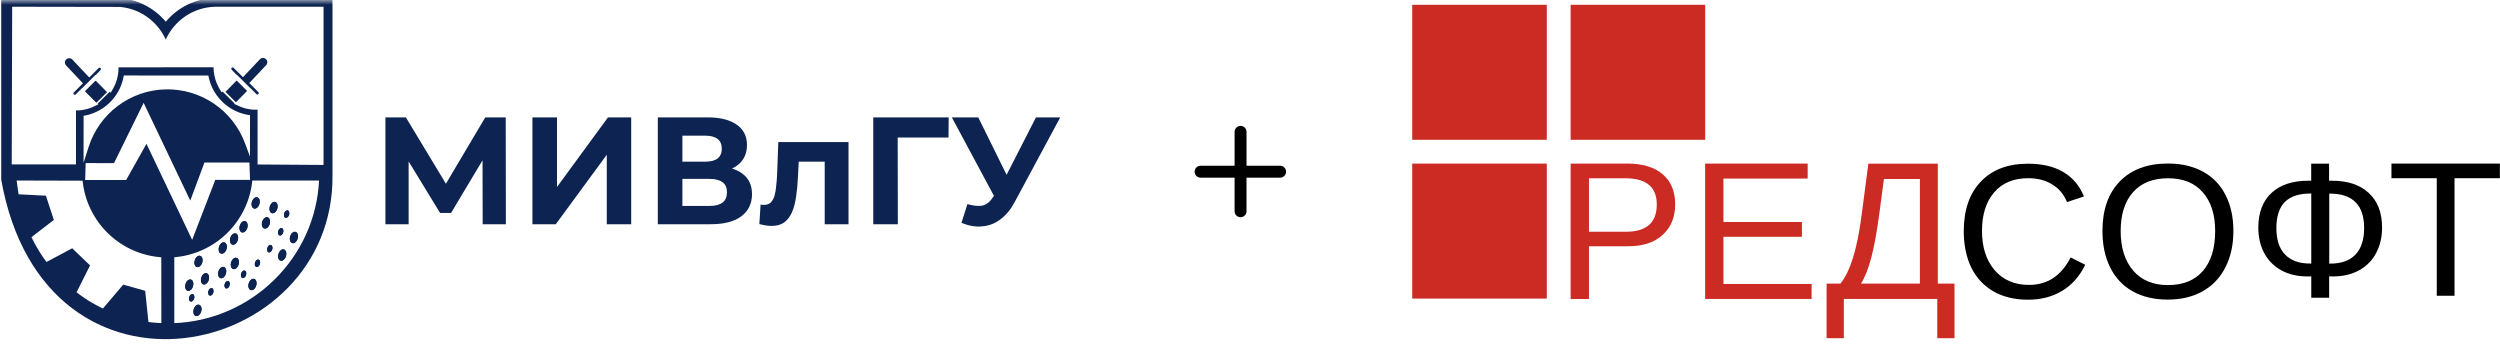
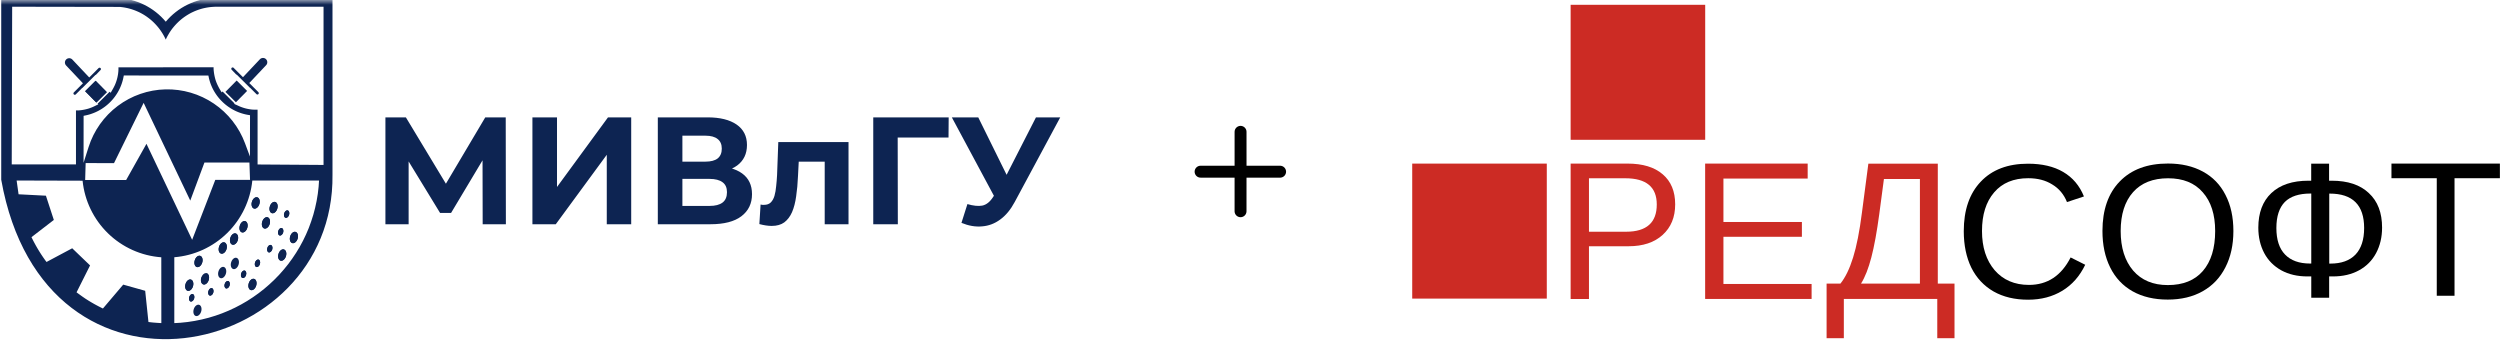
<svg xmlns="http://www.w3.org/2000/svg" width="262" height="36" viewBox="0 0 262 36" fill="none">
  <g clip-path="url(#clip0_30_195)">
    <mask id="mask0_30_195" style="mask-type:luminance" maskUnits="userSpaceOnUse" x="-9" y="0" width="53" height="45">
      <path d="M43.689 0H-8.701V44.699H43.689V0Z" fill="white" />
    </mask>
    <g mask="url(#mask0_30_195)">
      <path fill-rule="evenodd" clip-rule="evenodd" d="M17.351 26.983C17.414 26.983 17.482 26.983 17.549 26.983C17.638 26.983 17.728 26.983 17.818 26.978V26.043L18.386 25.987L18.662 25.951L18.934 25.905L19.204 25.85L19.47 25.787L19.732 25.714L19.868 25.672L18.857 23.367L18.262 22.01L18.216 21.905L18.149 21.752L15.477 15.651L13.691 19.08L13.683 19.096H13.274L9.489 19.103L9.505 19.212L9.53 19.36L9.557 19.508L9.587 19.656L9.619 19.802L9.654 19.946L9.692 20.091L9.733 20.233L9.775 20.376L9.821 20.516L9.869 20.656L9.92 20.794L9.973 20.931L10.002 21.003L10.027 21.066L10.086 21.201L10.146 21.335L10.209 21.467L10.272 21.598L10.339 21.727L10.409 21.854L10.48 21.98L10.554 22.107L10.63 22.233L10.709 22.356L10.789 22.477L10.871 22.596L10.956 22.714L11.042 22.831L11.13 22.945L11.221 23.059L11.232 23.071L11.28 23.13L11.334 23.193L11.389 23.256L11.444 23.319L11.468 23.346L11.501 23.382L11.558 23.445L11.615 23.508L11.672 23.571L11.731 23.635L11.794 23.694L11.854 23.753L11.917 23.812L11.98 23.869L12.043 23.927L12.107 23.983L12.17 24.039L12.233 24.094L12.296 24.148L12.359 24.202L12.422 24.255L12.486 24.308L12.549 24.36L12.616 24.411L12.683 24.462L12.751 24.511L12.82 24.561L12.889 24.609L12.958 24.657L13.028 24.704L13.098 24.75L13.17 24.796L13.24 24.84L13.347 24.903L13.453 24.967L13.561 25.03L13.669 25.089L13.779 25.147L13.889 25.204L14.001 25.258L14.113 25.311L14.226 25.362L14.341 25.412L14.456 25.459L14.572 25.505L14.689 25.549L14.806 25.592L14.925 25.633L15.044 25.672L15.165 25.709L15.285 25.744L15.407 25.777L15.53 25.809L15.656 25.838L15.782 25.866L15.909 25.892L16.035 25.916L16.161 25.938L16.288 25.957L16.414 25.975L16.54 25.991L16.667 26.005L16.793 26.017L16.923 26.027L17.35 26.052V26.983H17.351Z" fill="#0D2452" />
      <path fill-rule="evenodd" clip-rule="evenodd" d="M34.845 18.315V18.204V-0.214L22.452 -0.209C21.478 -0.176 20.523 0.063 19.648 0.491C18.773 0.919 17.998 1.527 17.373 2.275C16.751 1.532 15.981 0.927 15.112 0.499C14.243 0.071 13.294 -0.17 12.326 -0.21L0.129 -0.214V18.836C4.68 44.41 35.091 37.702 34.845 18.315ZM33.392 19.561L33.305 20.314L33.182 21.057L33.024 21.788L32.835 22.505L32.61 23.209L32.358 23.899L32.07 24.573L31.754 25.231L31.408 25.871L31.032 26.494L30.629 27.098L30.2 27.683L29.742 28.247L29.262 28.79L28.756 29.309L28.229 29.805L27.679 30.278L27.107 30.725L26.515 31.146L25.904 31.541L25.272 31.908L24.623 32.247L23.957 32.556L23.276 32.835L22.581 33.083L21.869 33.299L21.144 33.482L20.407 33.631L19.657 33.747L18.899 33.826L18.267 33.862V26.959C20.355 26.789 22.317 25.891 23.811 24.422C25.305 22.952 26.236 21.005 26.443 18.919H33.435L33.392 19.561ZM8.976 17.09L11.948 17.097L15.053 10.778L19.94 21.023L21.425 17.035H26.14L26.203 18.85H22.562L20.137 25.133L15.35 15.072L13.221 18.865H8.925L8.976 17.09ZM8.757 17.065L8.762 12.138L9.064 12.075L9.254 12.028L9.443 11.975L9.627 11.912L9.808 11.844L9.985 11.771L10.159 11.69L10.329 11.604L10.496 11.511L10.659 11.412L10.818 11.307L10.973 11.196L11.123 11.081L11.269 10.959L11.41 10.833L11.547 10.701L11.678 10.564L11.805 10.423L11.925 10.277L12.041 10.126L12.151 9.971L12.255 9.812L12.354 9.649L12.446 9.482L12.533 9.311L12.613 9.137L12.686 8.959L12.753 8.778L12.813 8.594L12.867 8.404L12.913 8.214L12.976 7.911L21.839 7.918L21.902 8.219L21.952 8.409L22.009 8.599L22.072 8.783L22.144 8.964L22.221 9.142L22.305 9.316L22.396 9.487L22.494 9.654L22.597 9.816L22.706 9.975L22.821 10.129L22.941 10.278L23.067 10.423L23.199 10.563L23.335 10.698L23.477 10.828L23.623 10.954L23.774 11.073L23.929 11.186L24.09 11.294L24.253 11.396L24.422 11.494L24.594 11.583L24.77 11.667L24.948 11.743L25.131 11.812L25.317 11.875L25.506 11.931L25.696 11.98L25.89 12.021L26.202 12.073L26.194 16.404L25.677 15.013C25.047 13.32 23.905 11.866 22.41 10.854C20.915 9.842 19.142 9.322 17.337 9.366C15.533 9.41 13.787 10.016 12.343 11.1C10.899 12.184 9.829 13.692 9.282 15.414L8.757 17.065ZM1.275 0.705L12.52 0.724H12.552L12.611 0.73L12.717 0.741L12.878 0.762L13.039 0.787L13.199 0.817L13.356 0.85L13.512 0.889L13.667 0.931L13.819 0.977L13.97 1.028L14.119 1.083L14.266 1.141L14.412 1.204L14.555 1.267L14.696 1.337L14.835 1.411L14.972 1.488L15.107 1.569L15.239 1.654L15.369 1.741L15.495 1.833L15.621 1.927L15.744 2.025L15.863 2.126L15.98 2.231L16.094 2.338L16.209 2.454L16.317 2.567L16.422 2.683L16.525 2.802L16.602 2.896L16.679 2.994L16.753 3.093L16.825 3.194L16.895 3.296L16.964 3.402L17.031 3.506L17.094 3.613L17.157 3.721L17.216 3.831L17.273 3.942L17.328 4.055L17.372 4.149L17.415 4.053L17.47 3.941L17.494 3.894L17.527 3.831L17.587 3.721L17.65 3.613L17.713 3.506L17.776 3.402L17.844 3.299L17.915 3.193L17.987 3.092L18.061 2.993L18.139 2.896L18.216 2.801L18.315 2.687L18.416 2.575L18.52 2.465L18.627 2.359L18.736 2.254L18.848 2.153L18.962 2.056L19.079 1.96L19.199 1.869L19.321 1.779L19.447 1.693L19.573 1.611L19.7 1.532L19.83 1.456L19.914 1.409L19.962 1.382L20.097 1.313L20.233 1.25L20.372 1.186L20.513 1.128L20.655 1.073L20.798 1.021L20.944 0.973L21.092 0.928L21.24 0.888L21.391 0.852L21.542 0.82L21.696 0.791L21.851 0.767L22.006 0.746L22.163 0.731L22.322 0.719L22.506 0.709H24.913H33.907V17.283H33.56L26.994 17.237V11.847V11.491H26.971H26.907H26.744H26.693H26.643H26.593L26.544 11.488L26.494 11.484H26.459L26.346 11.473L26.247 11.46L26.148 11.446L26.05 11.429L25.953 11.41L25.856 11.389L25.76 11.367L25.665 11.341L25.571 11.315L25.478 11.285L25.386 11.254L25.293 11.221L25.203 11.186L25.113 11.149L25.025 11.11L24.737 10.977L24.727 10.987L24.7 10.96L24.533 10.883L24.578 10.838L23.323 9.589L23.23 9.682L22.989 9.277L22.955 9.214L22.921 9.151L22.888 9.087L22.856 9.024L22.825 8.961L22.795 8.898L22.766 8.835L22.738 8.771L22.711 8.708L22.685 8.645L22.66 8.579L22.636 8.512L22.612 8.445L22.591 8.377L22.569 8.309L22.548 8.233L22.526 8.144L22.508 8.067L22.489 7.989L22.473 7.911L22.458 7.833L22.444 7.754L22.431 7.674L22.42 7.594L22.411 7.513L22.4 7.436L22.393 7.354L22.388 7.272L22.384 7.191V7.108V7.05H21.068L12.414 7.057V7.195V7.272L12.411 7.348L12.406 7.424L12.401 7.499L12.393 7.575L12.385 7.649L12.376 7.723L12.365 7.797L12.353 7.871L12.339 7.944L12.325 8.017L12.31 8.09L12.293 8.161L12.275 8.233L12.256 8.304L12.236 8.375L12.214 8.445L12.192 8.515L12.169 8.584L12.144 8.653L12.118 8.721L12.092 8.788L12.064 8.855L12.035 8.922L12.005 8.985L11.974 9.048L11.942 9.111L11.91 9.175L11.876 9.238L11.841 9.301L11.598 9.724L11.491 9.616L10.234 10.862L10.304 10.933L9.858 11.15L9.801 11.177L9.744 11.202L9.688 11.227L9.63 11.251L9.572 11.274L9.514 11.296L9.455 11.318L9.396 11.339L9.337 11.359L9.278 11.378L9.215 11.396L9.151 11.414L9.088 11.43L9.025 11.446L8.962 11.461L8.899 11.475L8.835 11.489L8.772 11.501L8.709 11.512L8.646 11.523L8.583 11.533L8.52 11.542L8.456 11.549L8.393 11.556L8.33 11.562L8.267 11.568L8.204 11.572H8.141H8.077H8.014H7.962V17.227H1.229L1.275 0.705ZM16.744 33.851L16.643 33.846L16.543 33.839L16.443 33.833L16.343 33.825L16.243 33.817L16.146 33.81L16.046 33.801L15.947 33.791L15.847 33.78L15.749 33.769L15.65 33.757L15.557 33.745L15.216 30.475L12.914 29.828L10.787 32.331L10.781 32.328L10.683 32.281L10.586 32.233L10.489 32.184L10.392 32.135L10.296 32.086L10.2 32.035L10.105 31.984L10.009 31.932L9.914 31.88L9.82 31.827L9.726 31.773L9.633 31.72L9.54 31.665L9.447 31.61L9.355 31.553L9.262 31.497L9.172 31.44L9.08 31.381L8.99 31.323L8.899 31.265L8.81 31.201L8.72 31.141L8.631 31.078L8.542 31.015L8.455 30.952L8.367 30.888L8.28 30.825L8.193 30.762L8.106 30.699L8.023 30.636L9.439 27.816L8.122 26.552L7.568 26.019L4.875 27.455L4.822 27.383L4.758 27.3L4.699 27.217L4.64 27.134L4.582 27.051L4.523 26.967L4.466 26.882L4.409 26.797L4.352 26.713L4.297 26.627L4.241 26.541L4.186 26.455L4.132 26.368L4.078 26.282L4.025 26.194L3.973 26.107L3.92 26.019L3.869 25.93L3.818 25.841L3.767 25.752L3.718 25.663L3.669 25.572L3.62 25.483L3.575 25.402L3.528 25.311L3.481 25.22L3.434 25.128L3.389 25.037L3.343 24.945L3.3 24.854L5.642 23.05L4.812 20.509L1.946 20.361L1.743 18.918L8.655 18.938C8.867 21.033 9.81 22.986 11.319 24.454C12.828 25.922 14.805 26.811 16.904 26.964L16.909 33.86H16.846L16.744 33.851Z" fill="#0D2452" />
-       <path fill-rule="evenodd" clip-rule="evenodd" d="M24.789 27.021C25.004 27.084 25.101 27.401 25.005 27.725C24.909 28.049 24.655 28.259 24.44 28.195C24.224 28.131 24.124 27.816 24.223 27.492C24.322 27.167 24.573 26.957 24.789 27.021Z" fill="#0D2452" />
      <path fill-rule="evenodd" clip-rule="evenodd" d="M25.645 28.358C25.787 28.4 25.851 28.611 25.787 28.822C25.724 29.033 25.557 29.174 25.415 29.131C25.272 29.089 25.209 28.879 25.272 28.668C25.335 28.458 25.503 28.315 25.645 28.358Z" fill="#0D2452" />
      <path fill-rule="evenodd" clip-rule="evenodd" d="M26.633 29.227C26.848 29.29 26.945 29.606 26.849 29.93C26.753 30.254 26.499 30.465 26.283 30.4C26.068 30.336 25.971 30.021 26.067 29.697C26.164 29.374 26.419 29.163 26.633 29.227Z" fill="#0D2452" />
      <path fill-rule="evenodd" clip-rule="evenodd" d="M23.458 27.977C23.674 28.04 23.771 28.356 23.674 28.68C23.578 29.003 23.324 29.214 23.109 29.15C22.893 29.085 22.797 28.77 22.893 28.447C22.989 28.123 23.243 27.912 23.458 27.977Z" fill="#0D2452" />
      <path fill-rule="evenodd" clip-rule="evenodd" d="M23.92 29.453C24.061 29.496 24.126 29.706 24.062 29.917C23.998 30.127 23.831 30.269 23.689 30.227C23.547 30.185 23.483 29.974 23.547 29.763C23.61 29.552 23.778 29.411 23.92 29.453Z" fill="#0D2452" />
      <path fill-rule="evenodd" clip-rule="evenodd" d="M20.976 26.811C21.192 26.875 21.292 27.191 21.193 27.515C21.094 27.839 20.843 28.049 20.628 27.985C20.412 27.92 20.315 27.605 20.411 27.282C20.507 26.958 20.761 26.747 20.976 26.811Z" fill="#0D2452" />
-       <path fill-rule="evenodd" clip-rule="evenodd" d="M21.658 28.634C21.874 28.697 21.971 29.013 21.875 29.338C21.778 29.662 21.524 29.872 21.31 29.808C21.095 29.744 20.997 29.429 21.093 29.104C21.189 28.78 21.443 28.57 21.658 28.634Z" fill="#0D2452" />
+       <path fill-rule="evenodd" clip-rule="evenodd" d="M21.658 28.634C21.874 28.697 21.971 29.013 21.875 29.338C21.778 29.662 21.524 29.872 21.31 29.808C21.095 29.744 20.997 29.429 21.093 29.104Z" fill="#0D2452" />
      <path fill-rule="evenodd" clip-rule="evenodd" d="M22.21 30.201C22.353 30.243 22.416 30.454 22.353 30.665C22.29 30.876 22.123 31.017 21.981 30.975C21.838 30.933 21.774 30.722 21.838 30.512C21.902 30.301 22.066 30.159 22.21 30.201Z" fill="#0D2452" />
      <path fill-rule="evenodd" clip-rule="evenodd" d="M20.008 29.298C20.224 29.362 20.321 29.678 20.224 30.001C20.128 30.325 19.875 30.536 19.66 30.472C19.445 30.407 19.347 30.092 19.443 29.769C19.539 29.445 19.793 29.234 20.008 29.298Z" fill="#0D2452" />
      <path fill-rule="evenodd" clip-rule="evenodd" d="M20.204 30.823C20.345 30.865 20.41 31.076 20.346 31.287C20.282 31.498 20.115 31.639 19.973 31.597C19.831 31.555 19.767 31.344 19.83 31.133C19.894 30.922 20.063 30.781 20.204 30.823Z" fill="#0D2452" />
-       <path fill-rule="evenodd" clip-rule="evenodd" d="M20.867 31.942C21.082 32.005 21.18 32.321 21.083 32.645C20.986 32.97 20.733 33.178 20.518 33.115C20.302 33.052 20.206 32.736 20.302 32.411C20.398 32.087 20.651 31.878 20.867 31.942Z" fill="#0D2452" />
      <path fill-rule="evenodd" clip-rule="evenodd" d="M24.789 27.021C25.004 27.084 25.101 27.401 25.005 27.725C24.909 28.049 24.655 28.259 24.44 28.195C24.224 28.131 24.124 27.816 24.223 27.492C24.322 27.167 24.573 26.957 24.789 27.021Z" fill="#0D2452" />
      <path fill-rule="evenodd" clip-rule="evenodd" d="M25.645 28.358C25.787 28.4 25.851 28.611 25.787 28.822C25.724 29.033 25.557 29.174 25.415 29.131C25.272 29.089 25.209 28.879 25.272 28.668C25.335 28.458 25.503 28.315 25.645 28.358Z" fill="#0D2452" />
      <path fill-rule="evenodd" clip-rule="evenodd" d="M26.633 29.227C26.848 29.29 26.945 29.606 26.849 29.93C26.753 30.254 26.499 30.465 26.283 30.4C26.068 30.336 25.971 30.021 26.067 29.697C26.164 29.374 26.419 29.163 26.633 29.227Z" fill="#0D2452" />
-       <path fill-rule="evenodd" clip-rule="evenodd" d="M23.458 27.977C23.674 28.04 23.771 28.356 23.674 28.68C23.578 29.003 23.324 29.214 23.109 29.15C22.893 29.085 22.797 28.77 22.893 28.447C22.989 28.123 23.243 27.912 23.458 27.977Z" fill="#0D2452" />
      <path fill-rule="evenodd" clip-rule="evenodd" d="M23.92 29.453C24.061 29.496 24.126 29.706 24.062 29.917C23.998 30.127 23.831 30.269 23.689 30.227C23.547 30.185 23.483 29.974 23.547 29.763C23.61 29.552 23.778 29.411 23.92 29.453Z" fill="#0D2452" />
      <path fill-rule="evenodd" clip-rule="evenodd" d="M20.976 26.811C21.192 26.875 21.292 27.191 21.193 27.515C21.094 27.839 20.843 28.049 20.628 27.985C20.412 27.92 20.315 27.605 20.411 27.282C20.507 26.958 20.761 26.747 20.976 26.811Z" fill="#0D2452" />
      <path fill-rule="evenodd" clip-rule="evenodd" d="M21.658 28.634C21.874 28.697 21.971 29.013 21.875 29.338C21.778 29.662 21.524 29.872 21.31 29.808C21.095 29.744 20.997 29.429 21.093 29.104C21.189 28.78 21.443 28.57 21.658 28.634Z" fill="#0D2452" />
      <path fill-rule="evenodd" clip-rule="evenodd" d="M22.21 30.201C22.353 30.243 22.416 30.454 22.353 30.665C22.29 30.876 22.123 31.017 21.981 30.975C21.838 30.933 21.774 30.722 21.838 30.512C21.902 30.301 22.066 30.159 22.21 30.201Z" fill="#0D2452" />
      <path fill-rule="evenodd" clip-rule="evenodd" d="M20.008 29.298C20.224 29.362 20.321 29.678 20.224 30.001C20.128 30.325 19.875 30.536 19.66 30.472C19.445 30.407 19.347 30.092 19.443 29.769C19.539 29.445 19.793 29.234 20.008 29.298Z" fill="#0D2452" />
      <path fill-rule="evenodd" clip-rule="evenodd" d="M20.204 30.823C20.345 30.865 20.41 31.076 20.346 31.287C20.282 31.498 20.115 31.639 19.973 31.597C19.831 31.555 19.767 31.344 19.83 31.133C19.894 30.922 20.063 30.781 20.204 30.823Z" fill="#0D2452" />
      <path fill-rule="evenodd" clip-rule="evenodd" d="M20.867 31.942C21.082 32.005 21.18 32.321 21.083 32.645C20.986 32.97 20.733 33.178 20.518 33.115C20.302 33.052 20.206 32.736 20.302 32.411C20.398 32.087 20.651 31.878 20.867 31.942Z" fill="#0D2452" />
      <path fill-rule="evenodd" clip-rule="evenodd" d="M25.7 23.178C25.916 23.241 26.013 23.557 25.916 23.881C25.82 24.206 25.566 24.416 25.348 24.352C25.129 24.288 25.036 23.972 25.132 23.648C25.228 23.324 25.485 23.114 25.7 23.178Z" fill="#0D2452" />
      <path fill-rule="evenodd" clip-rule="evenodd" d="M24.704 24.465C24.92 24.529 25.017 24.845 24.921 25.169C24.825 25.493 24.571 25.703 24.353 25.639C24.134 25.575 24.04 25.26 24.136 24.936C24.232 24.611 24.489 24.401 24.704 24.465Z" fill="#0D2452" />
      <path fill-rule="evenodd" clip-rule="evenodd" d="M23.52 25.402C23.735 25.466 23.833 25.782 23.737 26.105C23.641 26.429 23.387 26.64 23.168 26.576C22.95 26.511 22.855 26.196 22.952 25.873C23.048 25.549 23.305 25.339 23.52 25.402Z" fill="#0D2452" />
      <path fill-rule="evenodd" clip-rule="evenodd" d="M25.7 23.178C25.916 23.241 26.013 23.557 25.916 23.881C25.82 24.206 25.566 24.416 25.348 24.352C25.129 24.288 25.036 23.972 25.132 23.648C25.228 23.324 25.485 23.114 25.7 23.178Z" fill="#0D2452" />
      <path fill-rule="evenodd" clip-rule="evenodd" d="M24.704 24.465C24.92 24.529 25.017 24.845 24.921 25.169C24.825 25.493 24.571 25.703 24.353 25.639C24.134 25.575 24.04 25.26 24.136 24.936C24.232 24.611 24.489 24.401 24.704 24.465Z" fill="#0D2452" />
      <path fill-rule="evenodd" clip-rule="evenodd" d="M23.52 25.402C23.735 25.466 23.833 25.782 23.737 26.105C23.641 26.429 23.387 26.64 23.168 26.576C22.95 26.511 22.855 26.196 22.952 25.873C23.048 25.549 23.305 25.339 23.52 25.402Z" fill="#0D2452" />
      <path fill-rule="evenodd" clip-rule="evenodd" d="M27.098 27.206C27.24 27.249 27.303 27.459 27.24 27.671C27.177 27.882 27.009 28.023 26.868 27.981C26.726 27.939 26.661 27.728 26.725 27.517C26.789 27.306 26.955 27.165 27.098 27.206Z" fill="#0D2452" />
      <path fill-rule="evenodd" clip-rule="evenodd" d="M27.098 27.206C27.24 27.249 27.303 27.459 27.24 27.671C27.177 27.882 27.009 28.023 26.868 27.981C26.726 27.939 26.661 27.728 26.725 27.517C26.789 27.306 26.955 27.165 27.098 27.206Z" fill="#0D2452" />
      <path fill-rule="evenodd" clip-rule="evenodd" d="M26.966 20.681C27.181 20.744 27.282 21.06 27.182 21.384C27.082 21.707 26.832 21.918 26.617 21.854C26.401 21.789 26.305 21.475 26.401 21.151C26.497 20.827 26.751 20.616 26.966 20.681Z" fill="#0D2452" />
      <path fill-rule="evenodd" clip-rule="evenodd" d="M26.966 20.681C27.181 20.744 27.282 21.06 27.182 21.384C27.082 21.707 26.832 21.918 26.617 21.854C26.401 21.789 26.305 21.475 26.401 21.151C26.497 20.827 26.751 20.616 26.966 20.681Z" fill="#0D2452" />
      <path fill-rule="evenodd" clip-rule="evenodd" d="M25.897 9.53L24.801 8.439L23.961 9.29L23.627 9.628L24.723 10.719L25.163 10.273L25.897 9.53Z" fill="#0D2452" />
      <path fill-rule="evenodd" clip-rule="evenodd" d="M8.923 9.558L10.019 8.467L11.192 9.656L10.096 10.746L8.923 9.558Z" fill="#0D2452" />
      <path fill-rule="evenodd" clip-rule="evenodd" d="M10.037 7.857L10.019 7.838L8.622 9.227L8.612 9.218L7.947 9.886L7.93 9.901L7.919 9.909L7.907 9.916L7.894 9.922L7.882 9.927L7.868 9.93L7.854 9.932L7.839 9.933L7.825 9.932L7.811 9.93L7.798 9.927L7.785 9.922L7.772 9.916L7.76 9.909L7.749 9.901L7.738 9.891L7.728 9.88L7.72 9.869L7.712 9.857L7.707 9.844L7.702 9.831L7.699 9.818L7.697 9.804L7.696 9.79L7.697 9.775L7.699 9.761L7.702 9.747L7.707 9.734L7.712 9.722L7.72 9.71L7.728 9.698L7.743 9.682L8.692 8.73L6.931 6.866L6.897 6.825L6.871 6.787L6.85 6.749L6.833 6.709L6.82 6.667L6.81 6.624L6.805 6.581L6.804 6.538L6.808 6.494L6.815 6.451L6.827 6.409L6.842 6.368L6.862 6.329L6.885 6.292L6.913 6.256L6.945 6.223L6.979 6.193L7.016 6.168L7.055 6.146L7.095 6.129L7.137 6.116L7.18 6.107L7.223 6.102L7.266 6.101L7.31 6.104L7.353 6.112L7.395 6.123L7.436 6.139L7.475 6.158L7.512 6.182L7.547 6.209L7.586 6.246L9.353 8.118L10.326 7.143L10.343 7.128L10.355 7.119L10.367 7.112L10.379 7.106L10.392 7.102L10.406 7.098L10.42 7.096L10.434 7.095L10.448 7.096L10.462 7.098L10.476 7.102L10.489 7.106L10.501 7.112L10.513 7.119L10.525 7.127L10.535 7.137L10.545 7.148L10.554 7.159L10.561 7.171L10.566 7.183L10.57 7.195L10.574 7.209L10.576 7.222L10.576 7.236L10.575 7.251L10.573 7.265L10.57 7.279L10.565 7.293L10.559 7.306L10.552 7.32L10.543 7.332L10.527 7.349L10.037 7.857Z" fill="#0D2452" />
      <path fill-rule="evenodd" clip-rule="evenodd" d="M26.195 9.201L24.797 7.81L24.778 7.829L24.289 7.322L24.273 7.304L24.264 7.292L24.257 7.279L24.25 7.265L24.246 7.252L24.242 7.237L24.24 7.223L24.24 7.209L24.24 7.195L24.242 7.181L24.245 7.167L24.25 7.155L24.256 7.143L24.262 7.131L24.271 7.119L24.28 7.109L24.291 7.099L24.303 7.091L24.315 7.084L24.327 7.078L24.34 7.073L24.354 7.07L24.368 7.068L24.382 7.068L24.396 7.068L24.41 7.07L24.424 7.073L24.437 7.078L24.45 7.084L24.461 7.091L24.473 7.099L24.489 7.114L25.463 8.09L27.229 6.219L27.268 6.181L27.303 6.154L27.341 6.131L27.38 6.111L27.421 6.095L27.463 6.084L27.506 6.076L27.549 6.073L27.593 6.074L27.636 6.079L27.679 6.088L27.721 6.101L27.761 6.119L27.799 6.139L27.836 6.165L27.871 6.195L27.903 6.229L27.931 6.264L27.954 6.301L27.974 6.341L27.989 6.381L28.001 6.423L28.008 6.466L28.011 6.51L28.01 6.554L28.005 6.597L27.997 6.64L27.983 6.681L27.966 6.721L27.945 6.76L27.919 6.796L27.885 6.837L26.124 8.702L27.073 9.654L27.088 9.671L27.096 9.682L27.103 9.694L27.109 9.707L27.114 9.72L27.117 9.733L27.119 9.747L27.12 9.761L27.119 9.776L27.117 9.79L27.114 9.803L27.109 9.816L27.103 9.829L27.096 9.841L27.088 9.852L27.078 9.863L27.067 9.873L27.055 9.881L27.044 9.888L27.031 9.894L27.018 9.899L27.005 9.902L26.99 9.904L26.976 9.905L26.962 9.904L26.948 9.902L26.935 9.899L26.921 9.894L26.909 9.888L26.897 9.881L26.885 9.873L26.869 9.857L26.204 9.192L26.195 9.201Z" fill="#0D2452" />
      <path fill-rule="evenodd" clip-rule="evenodd" d="M8.923 9.558L10.019 8.467L11.192 9.656L10.096 10.746L8.923 9.558Z" fill="#0D2452" />
      <path fill-rule="evenodd" clip-rule="evenodd" d="M30.977 24.303C31.192 24.366 31.293 24.682 31.193 25.006C31.093 25.33 30.843 25.541 30.628 25.476C30.413 25.412 30.312 25.097 30.411 24.773C30.511 24.448 30.761 24.238 30.977 24.303Z" fill="#0D2452" />
      <path fill-rule="evenodd" clip-rule="evenodd" d="M30.155 22.052C30.297 22.094 30.361 22.305 30.298 22.515C30.235 22.726 30.067 22.868 29.925 22.825C29.784 22.783 29.718 22.573 29.782 22.361C29.846 22.15 30.013 22.009 30.155 22.052Z" fill="#0D2452" />
      <path fill-rule="evenodd" clip-rule="evenodd" d="M28.843 21.166C29.059 21.23 29.159 21.546 29.059 21.87C28.96 22.195 28.709 22.405 28.495 22.34C28.28 22.276 28.182 21.961 28.278 21.637C28.374 21.313 28.631 21.103 28.843 21.166Z" fill="#0D2452" />
      <path fill-rule="evenodd" clip-rule="evenodd" d="M28.045 22.77C28.261 22.834 28.358 23.15 28.262 23.474C28.166 23.799 27.912 24.009 27.696 23.945C27.481 23.88 27.381 23.565 27.48 23.241C27.579 22.917 27.833 22.707 28.045 22.77Z" fill="#0D2452" />
      <path fill-rule="evenodd" clip-rule="evenodd" d="M29.533 23.905C29.674 23.947 29.739 24.157 29.675 24.368C29.611 24.579 29.444 24.721 29.302 24.678C29.16 24.636 29.096 24.426 29.159 24.215C29.223 24.003 29.391 23.862 29.533 23.905Z" fill="#0D2452" />
      <path fill-rule="evenodd" clip-rule="evenodd" d="M28.389 25.675C28.531 25.718 28.595 25.928 28.531 26.139C28.468 26.349 28.301 26.492 28.159 26.449C28.017 26.407 27.953 26.196 28.016 25.985C28.079 25.774 28.247 25.633 28.389 25.675Z" fill="#0D2452" />
      <path fill-rule="evenodd" clip-rule="evenodd" d="M29.751 26.142C29.967 26.205 30.067 26.521 29.968 26.846C29.869 27.17 29.618 27.38 29.402 27.316C29.187 27.252 29.087 26.936 29.186 26.612C29.285 26.288 29.538 26.077 29.751 26.142Z" fill="#0D2452" />
      <path fill-rule="evenodd" clip-rule="evenodd" d="M30.977 24.303C31.192 24.366 31.293 24.682 31.193 25.006C31.093 25.33 30.843 25.541 30.628 25.476C30.413 25.412 30.312 25.097 30.411 24.773C30.511 24.448 30.761 24.238 30.977 24.303Z" fill="#0D2452" />
      <path fill-rule="evenodd" clip-rule="evenodd" d="M30.155 22.052C30.297 22.094 30.361 22.305 30.298 22.515C30.235 22.726 30.067 22.868 29.925 22.825C29.784 22.783 29.718 22.573 29.782 22.361C29.846 22.15 30.013 22.009 30.155 22.052Z" fill="#0D2452" />
      <path fill-rule="evenodd" clip-rule="evenodd" d="M28.843 21.166C29.059 21.23 29.159 21.546 29.059 21.87C28.96 22.195 28.709 22.405 28.495 22.34C28.28 22.276 28.182 21.961 28.278 21.637C28.374 21.313 28.631 21.103 28.843 21.166Z" fill="#0D2452" />
      <path fill-rule="evenodd" clip-rule="evenodd" d="M28.045 22.77C28.261 22.834 28.358 23.15 28.262 23.474C28.166 23.799 27.912 24.009 27.696 23.945C27.481 23.88 27.381 23.565 27.48 23.241C27.579 22.917 27.833 22.707 28.045 22.77Z" fill="#0D2452" />
      <path fill-rule="evenodd" clip-rule="evenodd" d="M29.533 23.905C29.674 23.947 29.739 24.157 29.675 24.368C29.611 24.579 29.444 24.721 29.302 24.678C29.16 24.636 29.096 24.426 29.159 24.215C29.223 24.003 29.391 23.862 29.533 23.905Z" fill="#0D2452" />
      <path fill-rule="evenodd" clip-rule="evenodd" d="M28.389 25.675C28.531 25.718 28.595 25.928 28.531 26.139C28.468 26.349 28.301 26.492 28.159 26.449C28.017 26.407 27.953 26.196 28.016 25.985C28.079 25.774 28.247 25.633 28.389 25.675Z" fill="#0D2452" />
      <path fill-rule="evenodd" clip-rule="evenodd" d="M29.751 26.142C29.967 26.205 30.067 26.521 29.968 26.846C29.869 27.17 29.618 27.38 29.402 27.316C29.187 27.252 29.087 26.936 29.186 26.612C29.285 26.288 29.538 26.077 29.751 26.142Z" fill="#0D2452" />
    </g>
  </g>
  <path d="M40.392 23.5V12.3H42.536L47.304 20.204H46.168L50.856 12.3H53L53.016 23.5H50.584L50.568 16.028H51.032L47.272 22.316H46.12L42.28 16.028H42.824V23.5H40.392ZM55.798 23.5V12.3H58.374V19.596L63.718 12.3H66.15V23.5H63.59V16.22L58.246 23.5H55.798ZM68.939 23.5V12.3H74.155C75.456 12.3 76.469 12.551 77.195 13.052C77.92 13.553 78.283 14.268 78.283 15.196C78.283 16.113 77.942 16.828 77.259 17.34C76.576 17.841 75.669 18.092 74.539 18.092L74.843 17.42C76.102 17.42 77.078 17.671 77.771 18.172C78.464 18.673 78.811 19.399 78.811 20.348C78.811 21.329 78.438 22.103 77.691 22.668C76.955 23.223 75.877 23.5 74.459 23.5H68.939ZM71.515 21.58H74.363C74.96 21.58 75.413 21.463 75.723 21.228C76.032 20.993 76.187 20.631 76.187 20.14C76.187 19.671 76.032 19.324 75.723 19.1C75.413 18.865 74.96 18.748 74.363 18.748H71.515V21.58ZM71.515 16.94H73.931C74.496 16.94 74.923 16.828 75.211 16.604C75.499 16.369 75.643 16.028 75.643 15.58C75.643 15.132 75.499 14.796 75.211 14.572C74.923 14.337 74.496 14.22 73.931 14.22H71.515V16.94ZM79.581 23.484L79.709 21.436C79.773 21.447 79.837 21.457 79.901 21.468C79.965 21.468 80.023 21.468 80.077 21.468C80.375 21.468 80.61 21.383 80.781 21.212C80.951 21.041 81.079 20.812 81.165 20.524C81.25 20.225 81.309 19.889 81.341 19.516C81.383 19.143 81.415 18.753 81.437 18.348L81.565 14.892H88.925V23.5H86.429V16.332L86.989 16.94H83.213L83.741 16.3L83.629 18.46C83.597 19.228 83.533 19.932 83.437 20.572C83.351 21.212 83.207 21.767 83.005 22.236C82.802 22.695 82.53 23.052 82.189 23.308C81.847 23.553 81.41 23.676 80.877 23.676C80.685 23.676 80.482 23.66 80.269 23.628C80.055 23.596 79.826 23.548 79.581 23.484ZM91.517 23.5V12.3H99.421L99.405 14.412H93.485L94.077 13.82L94.093 23.5H91.517ZM101.385 21.388C102.004 21.569 102.521 21.623 102.937 21.548C103.364 21.463 103.743 21.164 104.073 20.652L104.617 19.836L104.857 19.564L108.569 12.3H111.113L106.345 21.164C105.919 21.964 105.412 22.577 104.825 23.004C104.249 23.431 103.615 23.671 102.921 23.724C102.228 23.788 101.508 23.665 100.761 23.356L101.385 21.388ZM104.809 21.724L99.753 12.3H102.521L106.233 19.82L104.809 21.724Z" fill="#0D2452" />
  <path d="M130.635 13.826C130.637 13.743 130.622 13.661 130.591 13.584C130.56 13.507 130.514 13.437 130.456 13.377C130.398 13.318 130.329 13.271 130.252 13.239C130.176 13.207 130.094 13.19 130.011 13.19C129.928 13.19 129.845 13.207 129.769 13.239C129.692 13.271 129.623 13.318 129.565 13.377C129.507 13.436 129.461 13.506 129.43 13.583C129.399 13.66 129.384 13.743 129.385 13.826L129.385 17.368L125.843 17.368C125.759 17.365 125.676 17.379 125.598 17.409C125.519 17.439 125.448 17.484 125.387 17.543C125.327 17.601 125.279 17.671 125.246 17.748C125.213 17.825 125.196 17.908 125.196 17.992C125.196 18.076 125.213 18.159 125.246 18.237C125.279 18.314 125.327 18.384 125.387 18.442C125.448 18.5 125.519 18.546 125.598 18.576C125.676 18.606 125.759 18.62 125.843 18.617L129.384 18.619L129.384 22.16C129.39 22.322 129.458 22.475 129.575 22.588C129.691 22.7 129.847 22.763 130.009 22.763C130.171 22.763 130.326 22.7 130.443 22.588C130.559 22.475 130.628 22.322 130.633 22.16L130.635 18.617L134.177 18.618C134.338 18.612 134.492 18.544 134.604 18.428C134.717 18.311 134.78 18.155 134.78 17.994C134.78 17.832 134.717 17.676 134.604 17.559C134.492 17.443 134.338 17.375 134.177 17.369L130.636 17.367L130.635 13.826Z" fill="black" />
  <g clip-path="url(#clip1_30_195)">
-     <path d="M162.104 0.5H148V14.65H162.104V0.5Z" fill="#CC2B24" />
    <path d="M162.104 17.144H148V31.293H162.104V17.144Z" fill="#CC2B24" />
    <path d="M178.705 0.5H164.602V14.65H178.705V0.5Z" fill="#CC2B24" />
    <path d="M175.559 21.414C175.559 22.759 175.122 23.823 174.243 24.62C173.37 25.411 172.187 25.806 170.684 25.806H166.524V31.336H164.602V17.144H170.562C172.151 17.144 173.382 17.515 174.249 18.263C175.122 19.005 175.559 20.058 175.559 21.414ZM173.63 21.433C173.63 19.601 172.533 18.683 170.332 18.683H166.524V24.285H170.417C172.557 24.285 173.63 23.33 173.63 21.433Z" fill="#CC2B24" />
    <path d="M178.699 31.336V17.144H189.444V18.713H180.616V23.264H188.838V24.815H180.616V29.76H189.856V31.33H178.699V31.336Z" fill="#CC2B24" />
    <path d="M203.075 29.724H204.833V35.442H203.026V31.33H193.234V35.442H191.427V29.724H192.876C193.397 29.073 193.84 28.16 194.204 26.986C194.574 25.806 194.883 24.237 195.131 22.284L195.804 17.15H203.081V29.724H203.075ZM201.207 29.724V18.756H197.436L196.944 22.46C196.696 24.298 196.423 25.8 196.12 26.962C195.817 28.124 195.459 29.043 195.034 29.724H201.207Z" fill="#CC2B24" />
    <path d="M212.558 18.677C211.03 18.677 209.835 19.169 208.987 20.161C208.138 21.147 207.713 22.491 207.713 24.212C207.713 25.91 208.156 27.278 209.035 28.313C209.926 29.341 211.127 29.858 212.637 29.858C214.571 29.858 216.026 28.897 217.002 26.98L218.53 27.747C217.96 28.939 217.16 29.846 216.129 30.472C215.105 31.093 213.91 31.409 212.546 31.409C211.151 31.409 209.944 31.123 208.926 30.545C207.913 29.961 207.137 29.134 206.598 28.057C206.07 26.974 205.803 25.697 205.803 24.225C205.803 22.016 206.397 20.283 207.586 19.036C208.774 17.782 210.424 17.156 212.534 17.156C214.007 17.156 215.238 17.442 216.22 18.02C217.209 18.598 217.936 19.449 218.397 20.587L216.62 21.177C216.299 20.374 215.784 19.753 215.068 19.328C214.371 18.89 213.534 18.677 212.558 18.677Z" fill="black" />
    <path d="M234.059 24.212C234.059 25.66 233.78 26.932 233.222 28.015C232.671 29.103 231.882 29.937 230.845 30.521C229.815 31.105 228.59 31.397 227.183 31.397C225.764 31.397 224.539 31.111 223.503 30.533C222.478 29.955 221.69 29.122 221.15 28.033C220.604 26.938 220.337 25.666 220.337 24.206C220.337 21.992 220.944 20.258 222.15 19.017C223.363 17.764 225.043 17.138 227.201 17.138C228.608 17.138 229.827 17.418 230.864 17.983C231.894 18.543 232.683 19.352 233.228 20.423C233.786 21.493 234.059 22.753 234.059 24.212ZM232.149 24.212C232.149 22.491 231.719 21.134 230.852 20.155C229.997 19.169 228.784 18.683 227.213 18.683C225.631 18.683 224.406 19.169 223.545 20.137C222.684 21.104 222.247 22.467 222.247 24.219C222.247 25.952 222.684 27.333 223.551 28.355C224.43 29.371 225.643 29.876 227.189 29.876C228.784 29.876 230.009 29.383 230.858 28.404C231.719 27.406 232.149 26.013 232.149 24.212Z" fill="black" />
    <path d="M249.642 23.854C249.642 24.857 249.43 25.745 249.012 26.53C248.599 27.303 248.005 27.905 247.223 28.331C246.447 28.757 245.531 28.97 244.488 28.97H244.095V31.202H242.221V28.97H241.826C240.771 28.97 239.856 28.757 239.08 28.331C238.304 27.899 237.703 27.297 237.291 26.524C236.879 25.745 236.672 24.857 236.672 23.86C236.672 22.302 237.127 21.092 238.037 20.234C238.952 19.37 240.25 18.938 241.93 18.938H242.214V17.15H244.088V18.938H244.361C246.047 18.938 247.344 19.37 248.253 20.234C249.187 21.092 249.642 22.302 249.642 23.854ZM247.762 23.896C247.762 21.493 246.562 20.289 244.155 20.289H244.106V27.625H244.234C245.374 27.625 246.247 27.309 246.853 26.682C247.454 26.05 247.762 25.119 247.762 23.896ZM238.564 23.896C238.564 25.125 238.867 26.05 239.474 26.676C240.08 27.303 240.953 27.619 242.093 27.619H242.221V20.283H242.13C240.941 20.283 240.044 20.575 239.45 21.165C238.867 21.761 238.564 22.667 238.564 23.896Z" fill="black" />
    <path d="M257.234 18.677V30.995H255.373V18.677H250.625V17.144H261.988V18.677H257.234Z" fill="black" />
  </g>
  <defs>
    <clipPath id="clip0_30_195">
      <rect width="35" height="36" fill="white" />
    </clipPath>
    <clipPath id="clip1_30_195">
      <rect width="114" height="35" fill="white" transform="translate(148 0.5)" />
    </clipPath>
  </defs>
</svg>